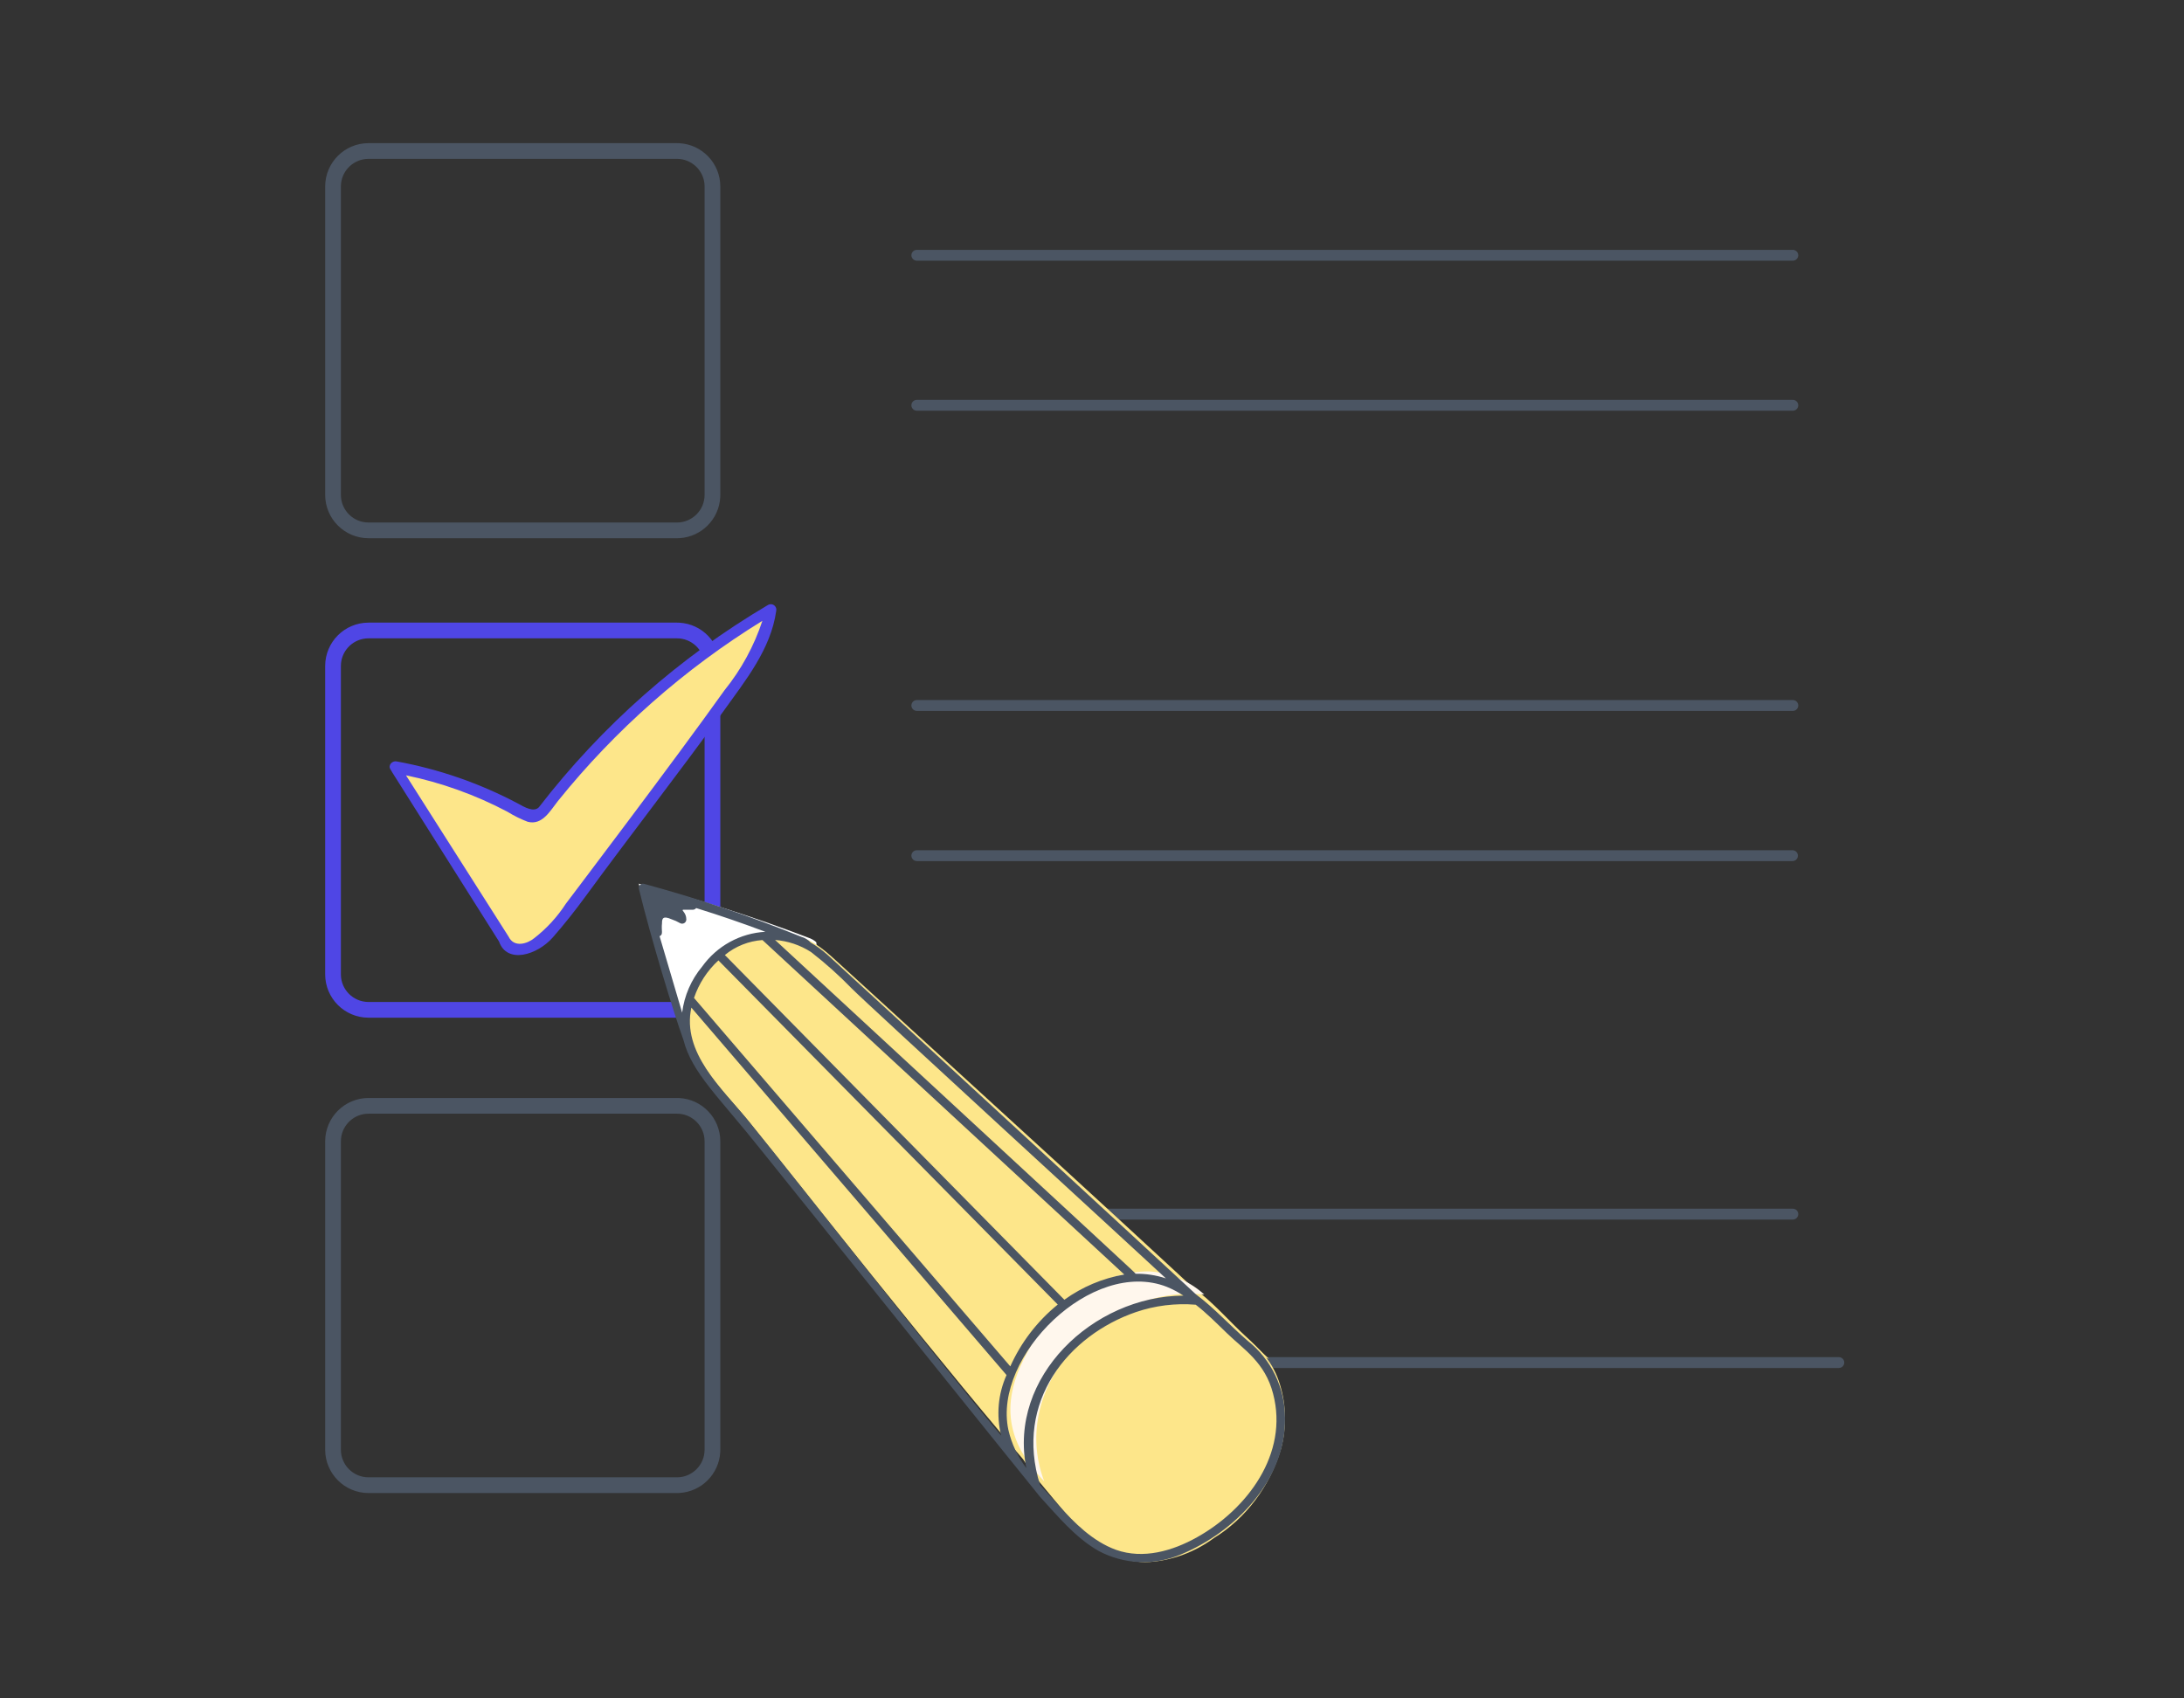
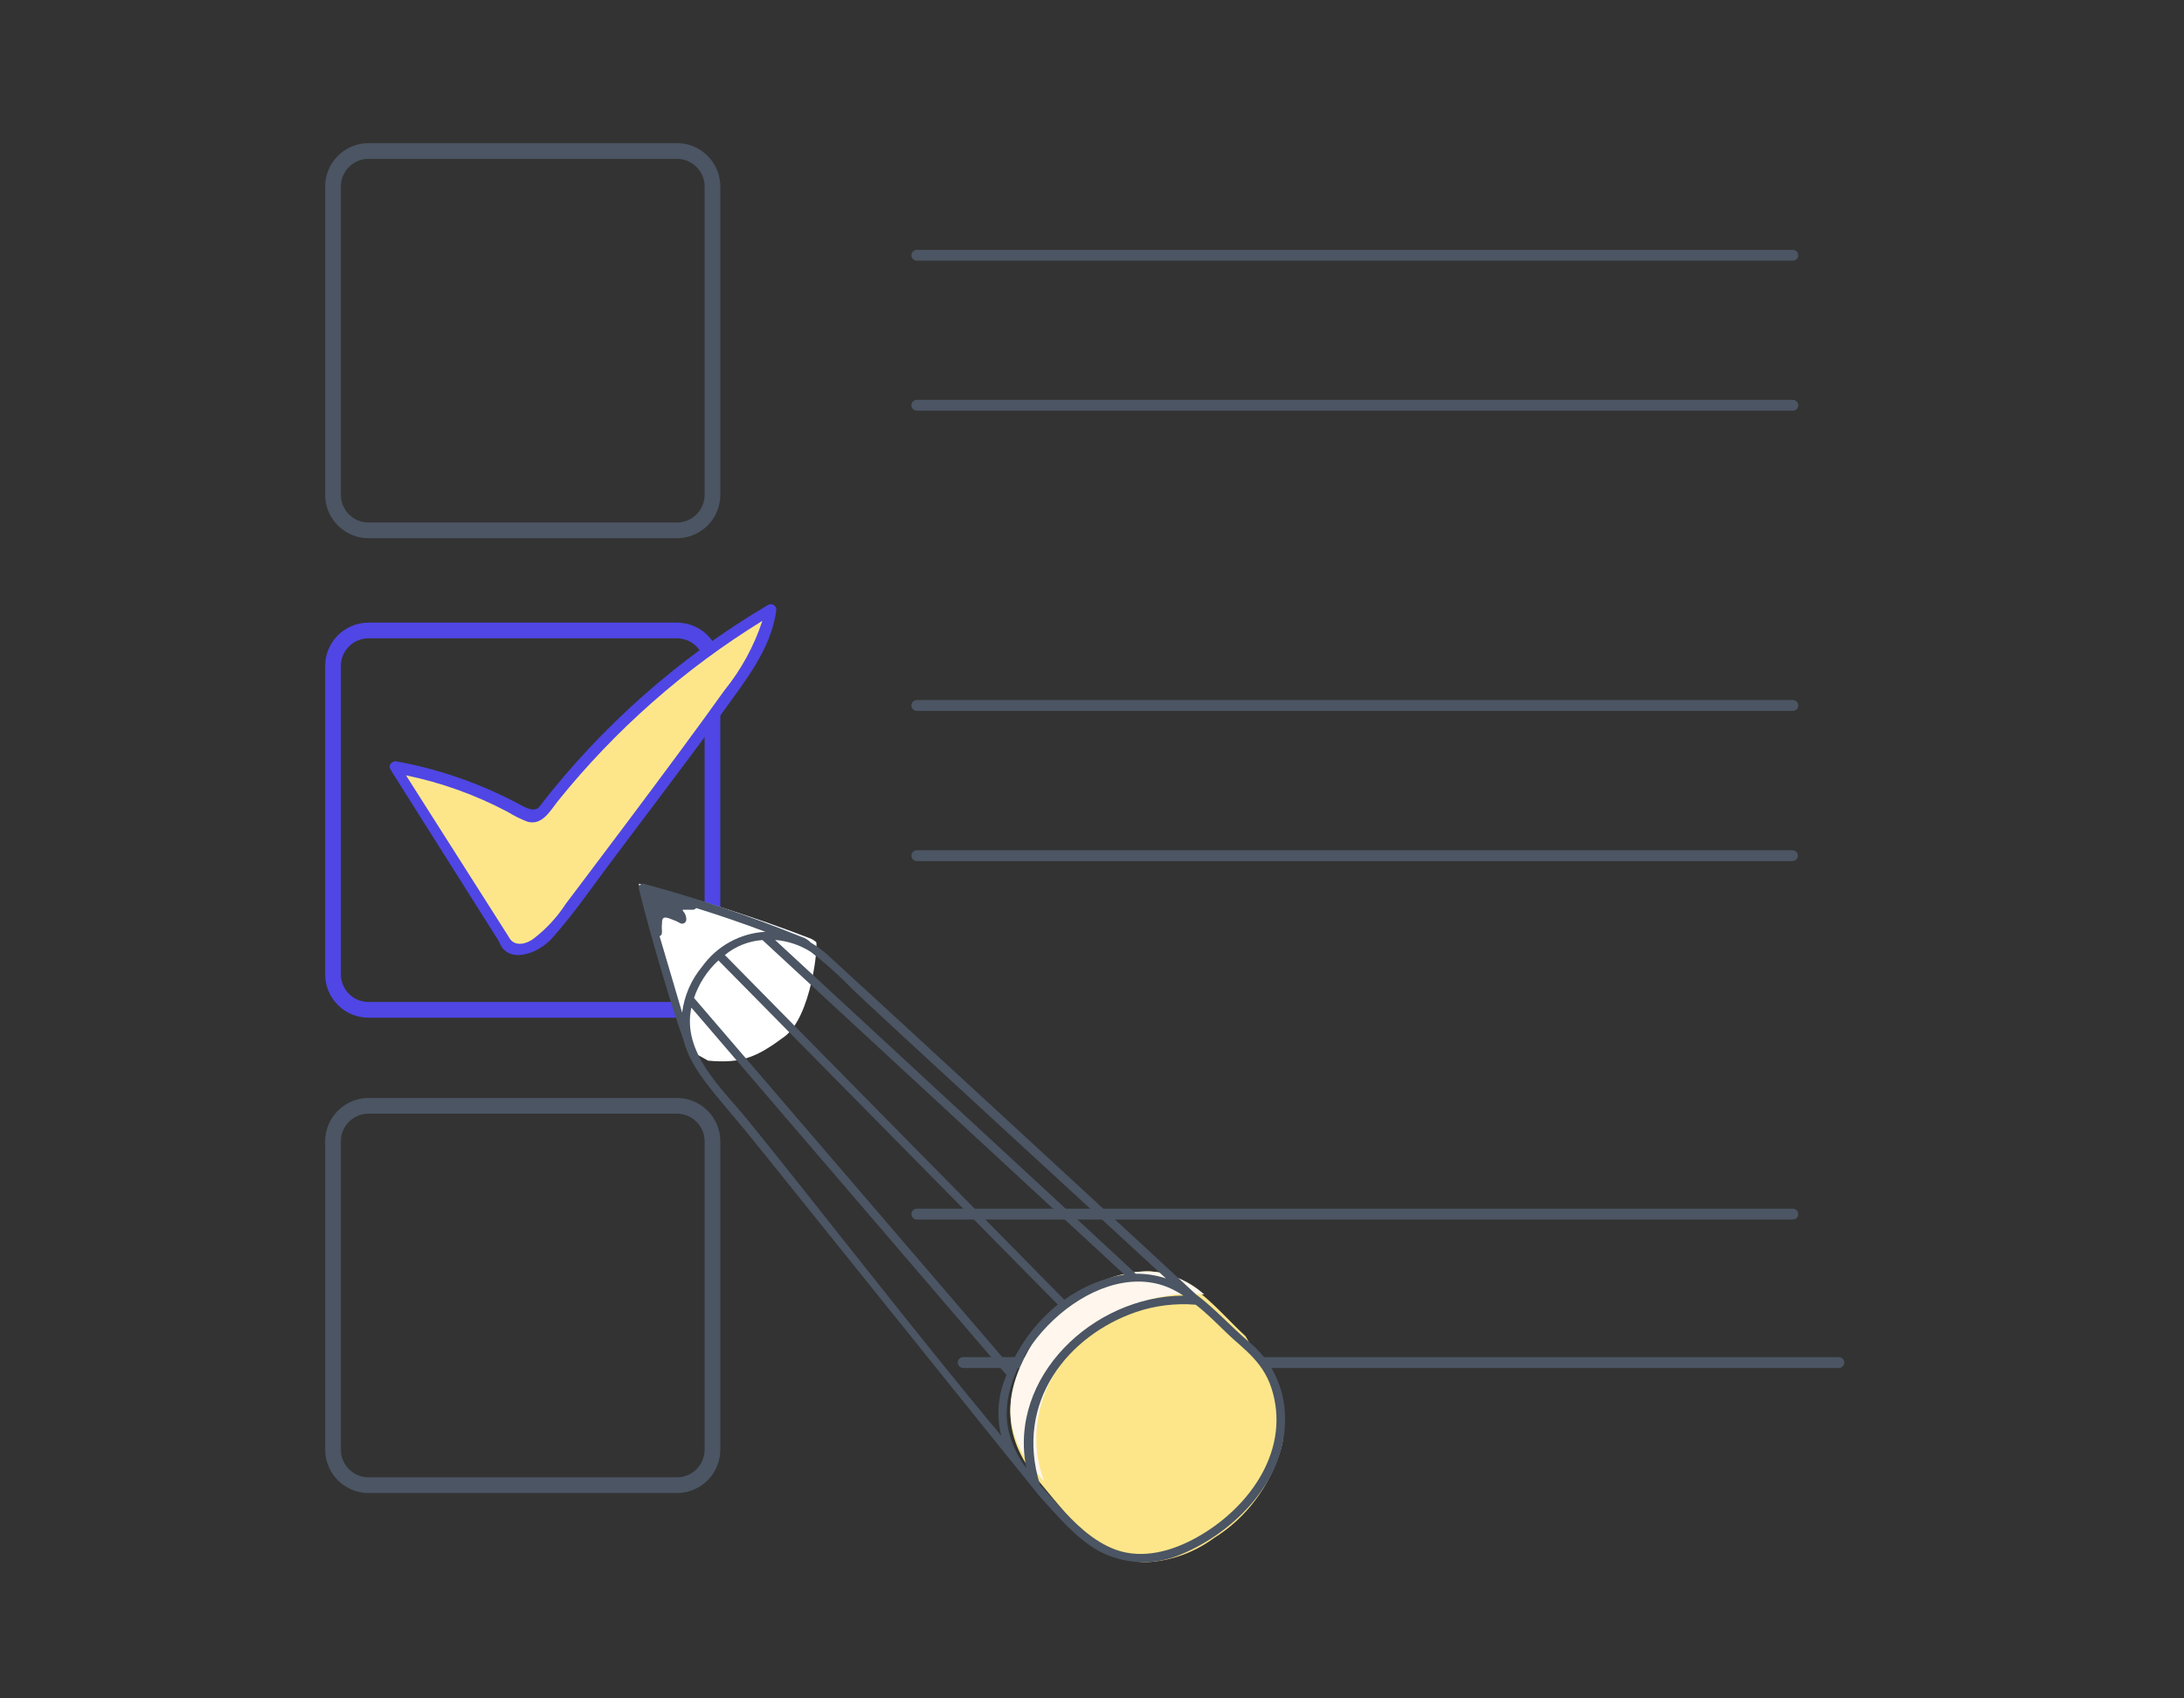
<svg xmlns="http://www.w3.org/2000/svg" width="180" height="140" viewBox="0 0 180 140" fill="none">
  <rect x="0" y="0" width="180" height="140" fill="#333333" stroke="none" />
  <path d="M147.733 99.634H75.561C75.217 99.634 75.002 100.007 75.174 100.305C75.254 100.443 75.402 100.529 75.561 100.529H147.733C148.078 100.55 148.317 100.191 148.163 99.882C148.083 99.72 147.914 99.622 147.733 99.634Z" fill="#4B5563" />
  <path d="M151.554 111.869H79.382C79.037 111.869 78.822 112.242 78.994 112.54C79.074 112.679 79.222 112.764 79.382 112.764H151.554C151.898 112.764 152.113 112.391 151.941 112.093C151.861 111.954 151.713 111.869 151.554 111.869Z" fill="#4B5563" />
  <path d="M55.801 51.424L55.98 51.429C57.808 51.526 59.261 53.037 59.266 54.889V80.324L59.261 80.503C59.166 82.272 57.749 83.69 55.98 83.784L55.801 83.789H30.365C28.454 83.784 26.905 82.236 26.9 80.324V54.889C26.905 52.977 28.454 51.429 30.365 51.424H55.801ZM30.124 52.531C28.93 52.656 28 53.663 27.995 54.889V80.324C28 81.631 29.058 82.689 30.365 82.694H55.801C57.108 82.689 58.166 81.631 58.171 80.324V54.889L58.158 54.648C58.033 53.454 57.026 52.523 55.801 52.519H30.365L30.124 52.531Z" fill="#4F46E5" stroke="#4F46E5" stroke-width="0.2" />
  <path d="M57.181 86.778C56.12 84.771 53.175 75.143 52.648 72.842C57.391 74.064 62.053 75.549 66.61 77.29C66.853 77.368 67.075 77.492 67.263 77.655C67.448 77.845 66.885 83.795 64.652 85.451C62.419 87.107 61.18 87.69 58.361 87.43L57.181 86.778Z" fill="white" />
-   <path d="M89.472 126.105C83.601 119.713 77.591 112.365 61.844 92.611C59.811 90.064 56.253 86.931 56.68 83.463C56.976 81.201 58.221 79.172 60.104 77.881C61.579 76.924 63.38 76.607 65.094 77.002C66.807 77.358 67.652 78.034 68.938 79.214C78.233 87.713 97.124 104.892 104.582 112.009C101.255 110.725 96.356 111.974 93.721 114.389C91.086 116.803 88.829 122.197 89.814 125.623L89.472 126.105Z" fill="#FDE68A" />
-   <path d="M85.152 110.7C87.11 107.391 90.789 104.786 94.577 104.801C97.977 104.801 100.316 107.995 102.655 110.146C103.947 111.333 104.94 112.305 105.491 114.125C106.021 115.848 106.049 117.701 105.573 119.441C104.66 122.533 102.688 125.153 100.044 126.787C98.478 127.941 96.644 128.622 94.74 128.758C90.803 129.003 88.212 125.161 85.771 122.283C82.214 118.204 82.874 114.556 85.152 110.7Z" fill="#FDE68A" />
+   <path d="M85.152 110.7C87.11 107.391 90.789 104.786 94.577 104.801C97.977 104.801 100.316 107.995 102.655 110.146C106.021 115.848 106.049 117.701 105.573 119.441C104.66 122.533 102.688 125.153 100.044 126.787C98.478 127.941 96.644 128.622 94.74 128.758C90.803 129.003 88.212 125.161 85.771 122.283C82.214 118.204 82.874 114.556 85.152 110.7Z" fill="#FDE68A" />
  <path d="M99.252 106.705C97.982 105.563 96.372 104.892 94.683 104.801C90.873 104.801 87.158 107.328 85.202 110.541C82.91 114.293 82.144 117.911 85.824 121.845C85.906 121.929 85.982 122.02 86.064 122.111C83.027 114.125 91.085 105.872 99.252 106.705Z" fill="#FFF7ED" />
  <path d="M55.801 11.9L55.98 11.905C57.808 12.003 59.261 13.514 59.266 15.365V40.801L59.261 40.98C59.166 42.749 57.749 44.166 55.98 44.261L55.801 44.266H30.365C28.454 44.261 26.905 42.712 26.9 40.801V15.365C26.905 13.454 28.454 11.905 30.365 11.9H55.801ZM30.124 13.008C28.93 13.133 28 14.14 27.995 15.365V40.801C28 42.108 29.058 43.166 30.365 43.171H55.801C57.108 43.166 58.166 42.108 58.171 40.801V15.365L58.158 15.124C58.033 13.931 57.026 13 55.801 12.995H30.365L30.124 13.008Z" fill="#4B5563" stroke="#4B5563" stroke-width="0.2" />
  <path d="M55.801 90.607L55.98 90.612C57.808 90.711 59.26 92.221 59.266 94.072V119.508L59.261 119.687C59.165 121.455 57.748 122.872 55.98 122.968L55.801 122.973H30.365C28.454 122.967 26.907 121.419 26.9 119.508V94.071C26.908 92.161 28.455 90.615 30.365 90.607H55.801ZM30.124 91.715C28.931 91.84 28 92.847 27.995 94.072V119.508C28 120.815 29.058 121.873 30.365 121.878H55.801C57.108 121.873 58.166 120.814 58.171 119.508V94.072L58.158 93.831C58.033 92.638 57.026 91.707 55.801 91.702H30.365L30.124 91.715Z" fill="#4B5563" stroke="#4B5563" stroke-width="0.2" />
  <path d="M40.697 75.75L32.508 63.22C36.181 63.884 39.722 65.145 42.988 66.952C43.324 67.203 43.745 67.312 44.161 67.257C44.475 67.131 44.742 66.908 44.921 66.621C50.039 60.063 56.33 54.513 63.474 50.252C63.143 52.812 61.595 55.022 60.056 57.143C55.375 63.587 50.622 69.995 45.736 76.305C44.724 77.612 42.872 78.99 41.655 77.907L40.697 75.75Z" fill="#FDE68A" />
  <path d="M63.299 49.867C56.001 54.173 49.592 59.832 44.415 66.541C43.986 66.979 43.243 66.541 42.706 66.246C39.566 64.576 36.188 63.402 32.691 62.764C32.333 62.692 31.957 63.068 32.181 63.417C33.076 64.867 28.86 58.164 41.13 77.612C41.784 79.482 44.272 78.74 45.561 77.272C46.509 76.189 47.395 75.07 48.246 73.907C52.005 68.769 55.925 63.757 59.648 58.593C61.438 56.096 63.523 53.519 63.971 50.377C64.06 50.037 63.747 49.729 63.408 49.821C63.37 49.832 63.334 49.847 63.299 49.867ZM46.635 74.497C45.931 75.582 45.051 76.541 44.03 77.334C43.475 77.791 42.374 78.149 41.918 77.209L33.46 63.91C36.378 64.512 39.195 65.525 41.829 66.917C42.356 67.244 42.913 67.52 43.493 67.74C44.693 68.053 45.337 66.845 45.981 66.031C50.713 60.156 56.412 55.131 62.834 51.174C62.147 53.256 61.089 55.197 59.71 56.902C55.486 62.827 47.19 73.754 46.635 74.497Z" fill="#4F46E5" />
  <path d="M105.911 116.899C105.914 114.41 104.778 112.059 102.832 110.525C101.393 109.29 100.078 107.819 98.569 106.696C96 104.296 70.429 80.721 68.198 78.703C67.772 78.322 67.311 77.985 66.82 77.697C66.606 77.468 66.335 77.303 66.035 77.218C61.809 75.507 57.485 74.051 53.087 72.856C52.833 72.782 52.595 73.015 52.659 73.273C52.66 73.275 52.66 73.277 52.66 73.279C53.625 77.267 55.539 83.564 56.324 85.708C57.013 88.441 59.238 90.403 62.743 94.815C62.743 94.815 85.525 123.176 85.711 123.377C87.185 124.979 88.611 126.741 90.532 127.837C92.625 128.959 95.109 129.073 97.295 128.149C101.779 126.304 105.987 122.01 105.911 116.899ZM66.848 78.481C68.034 79.401 69.155 80.405 70.202 81.484C71.249 82.563 93.693 103.145 96.09 105.378C95.281 105.114 94.434 104.985 93.583 104.997C93.521 104.865 94.802 106.099 63.879 77.482C64.936 77.563 65.955 77.906 66.848 78.481ZM59.74 78.723C60.622 77.999 61.705 77.568 62.84 77.489L92.66 105.059C90.879 105.368 89.191 106.08 87.722 107.14L59.74 78.723ZM87.178 107.535C85.495 108.902 84.155 110.648 83.266 112.633L57.199 82.261C57.599 81.075 58.291 80.01 59.21 79.167L87.178 107.535ZM56.221 83.474C56.221 83.474 54.499 77.655 54.361 77.17C54.692 77.038 54.486 76.719 54.561 76.102C54.561 75.72 54.623 75.456 55.36 75.782C55.6 75.862 55.831 75.967 56.049 76.094C56.278 76.225 56.562 76.061 56.565 75.796C56.565 75.2 56.111 75.033 56.304 74.992H57.103C57.21 74.988 57.31 74.937 57.378 74.853C59.389 75.477 61.118 76.074 63.081 76.809C61.001 76.923 59.084 77.979 57.867 79.68C56.966 80.758 56.395 82.076 56.221 83.474ZM82.516 118.341C75.787 110.309 66.4 98.172 61.627 92.325C59.492 89.71 56.187 86.776 56.979 83.058L82.956 113.347C82.255 114.914 82.1 116.674 82.516 118.341ZM83.108 117.863C81.806 111.808 89.995 103.672 96.159 106.072C96.641 106.268 97.102 106.512 97.536 106.8C90.064 106.842 83.073 113.535 84.589 121.019C83.877 120.085 83.372 119.009 83.108 117.863ZM98.652 126.72C96.648 127.844 94.224 128.551 91.978 127.753C90.071 127.06 88.535 125.534 87.233 124.056C86.737 123.515 86.221 122.968 85.718 122.406C83.562 115.518 88.08 110.067 93.611 108.159C95.198 107.618 96.879 107.41 98.549 107.549C99.451 108.243 100.298 109.103 101.124 109.9C102.502 111.239 104.265 112.3 104.926 114.887C106.228 119.846 102.784 124.41 98.652 126.72Z" fill="#4B5563" />
  <path d="M147.733 57.706H75.561C75.217 57.706 75.002 58.079 75.174 58.377C75.254 58.516 75.402 58.601 75.561 58.601H147.733C148.078 58.623 148.317 58.263 148.163 57.954C148.083 57.792 147.914 57.695 147.733 57.706Z" fill="#4B5563" />
  <path d="M147.733 70.086H75.561C75.217 70.086 75.002 70.459 75.174 70.757C75.254 70.896 75.402 70.981 75.561 70.981H147.733C148.078 70.981 148.293 70.608 148.121 70.31C148.041 70.171 147.893 70.086 147.733 70.086Z" fill="#4B5563" />
  <path d="M75.561 21.49H147.733C148.078 21.512 148.317 21.152 148.163 20.843C148.083 20.681 147.914 20.583 147.733 20.595H75.561C75.217 20.595 75.002 20.968 75.174 21.266C75.254 21.404 75.402 21.49 75.561 21.49Z" fill="#4B5563" />
  <path d="M147.733 32.96H75.561C75.217 32.96 75.002 33.333 75.174 33.631C75.254 33.77 75.402 33.855 75.561 33.855H147.733C148.078 33.877 148.317 33.517 148.163 33.208C148.083 33.046 147.914 32.949 147.733 32.96Z" fill="#4B5563" />
</svg>